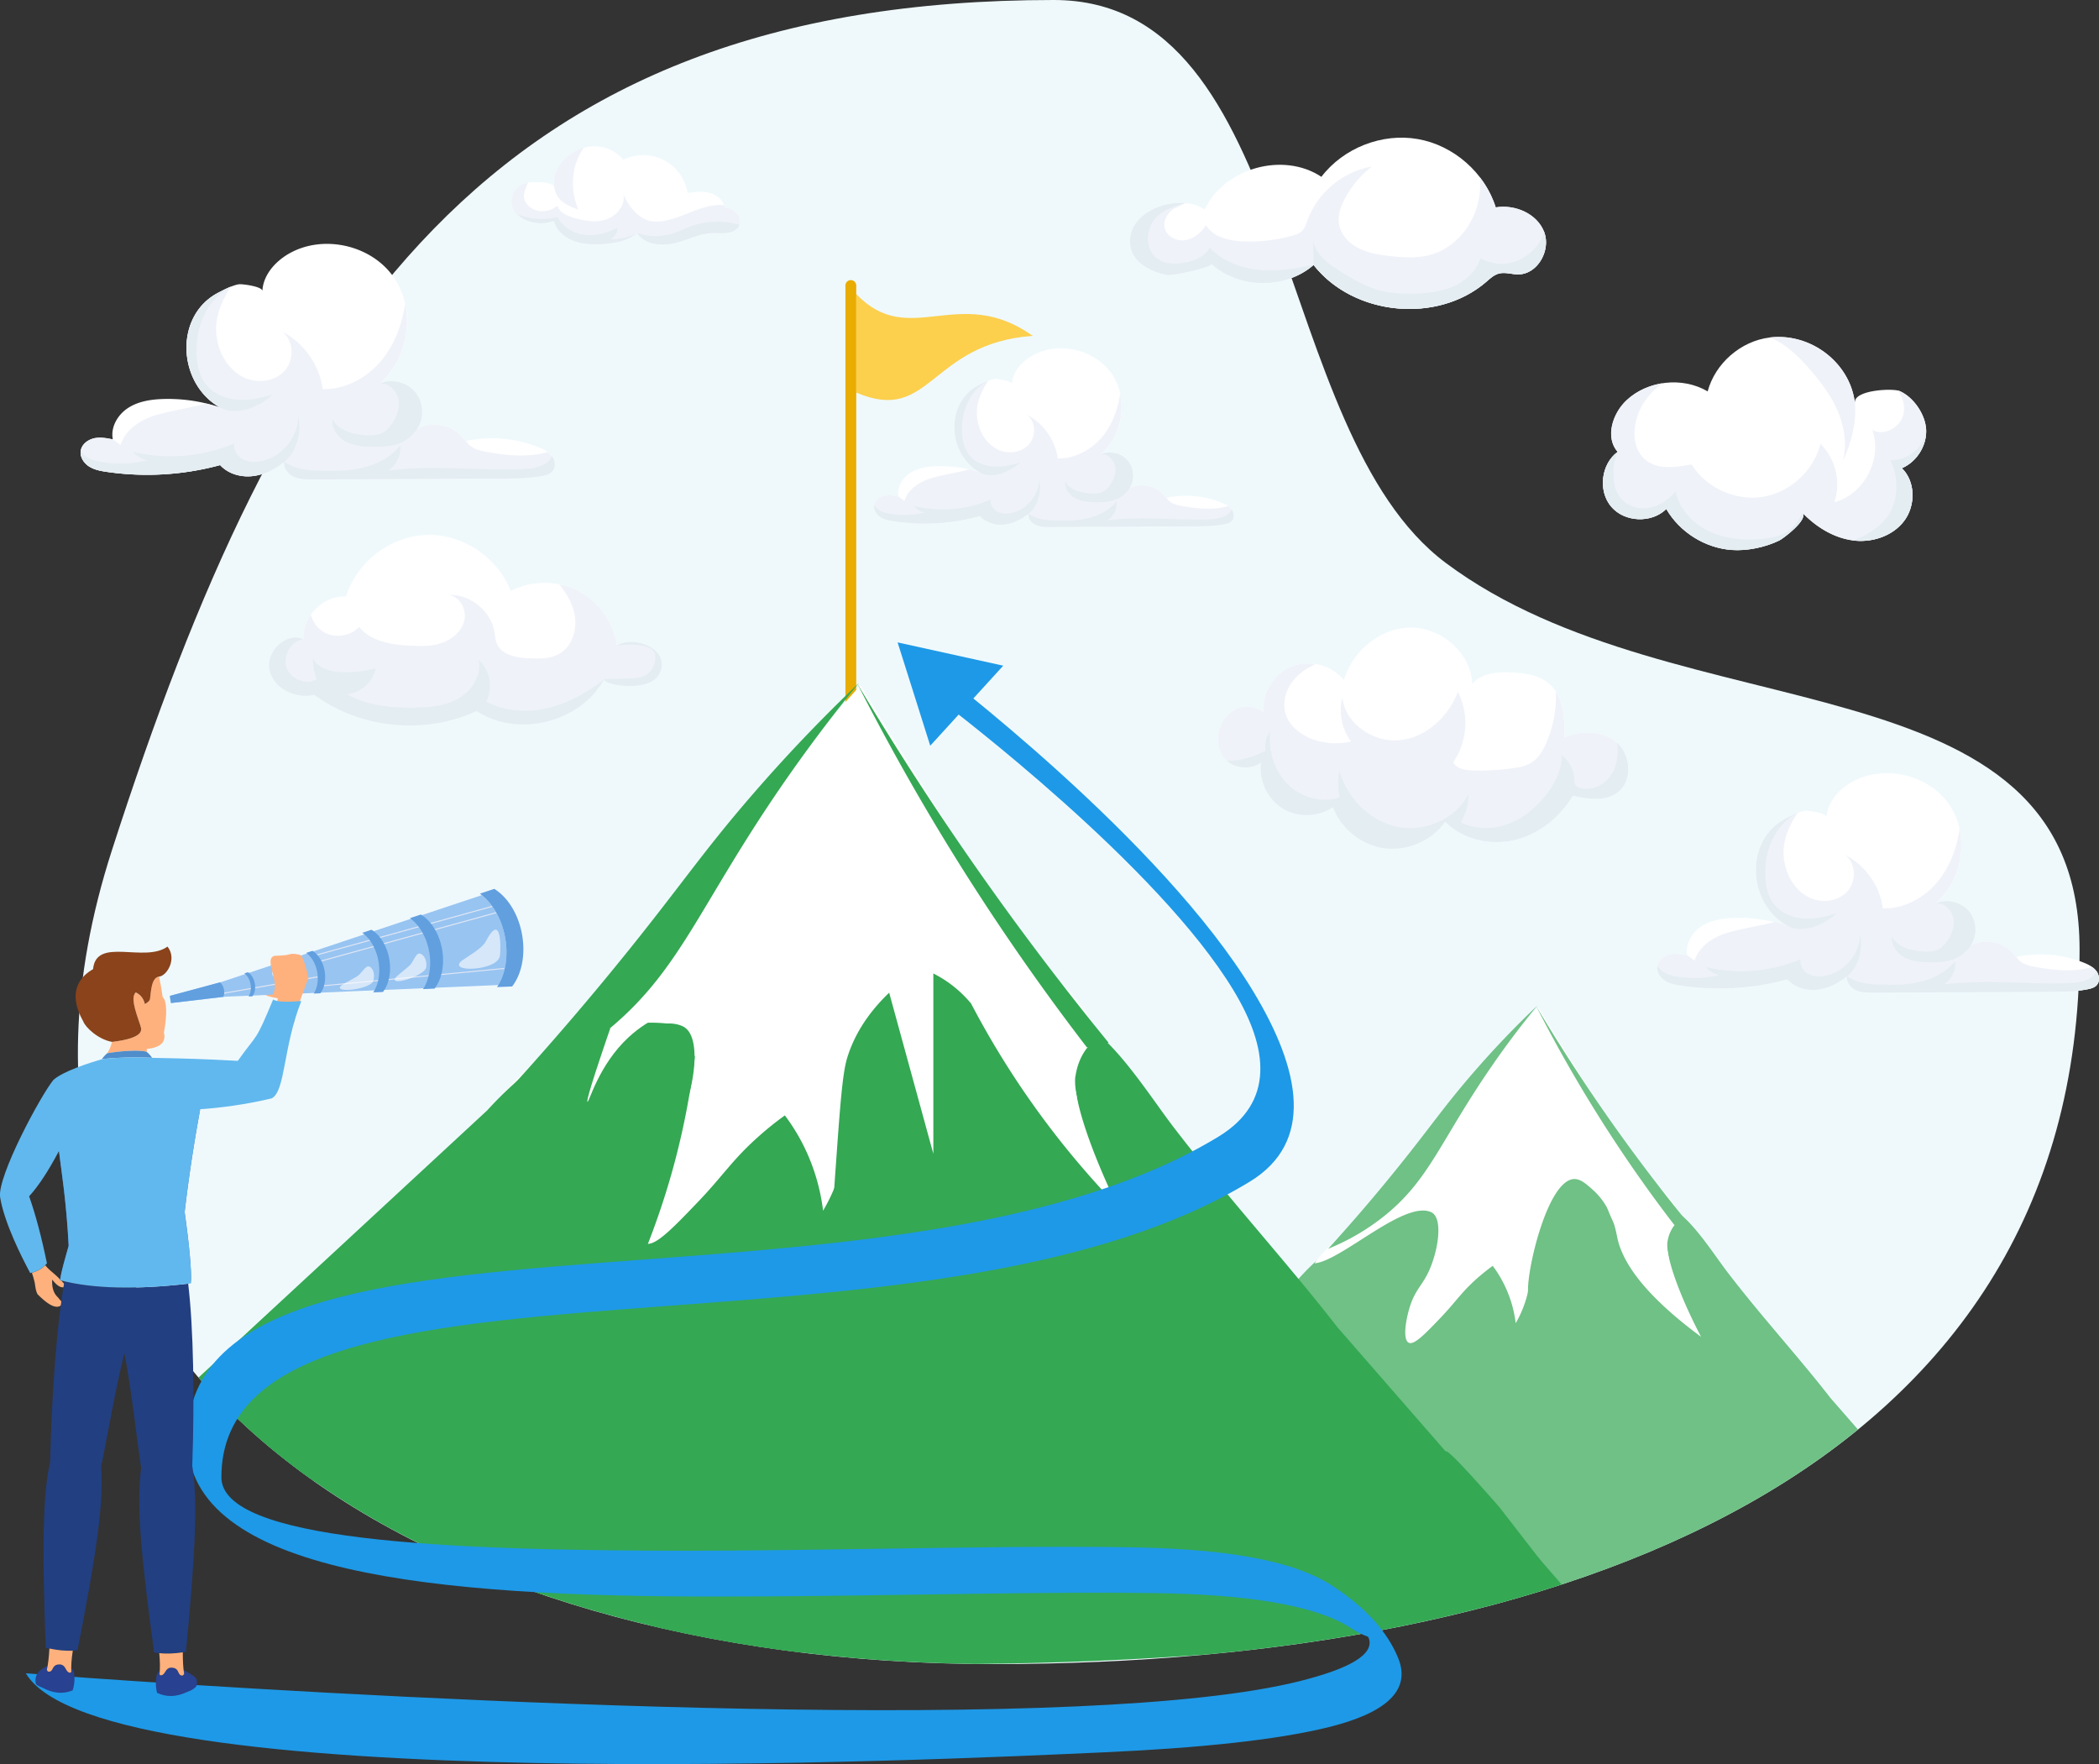
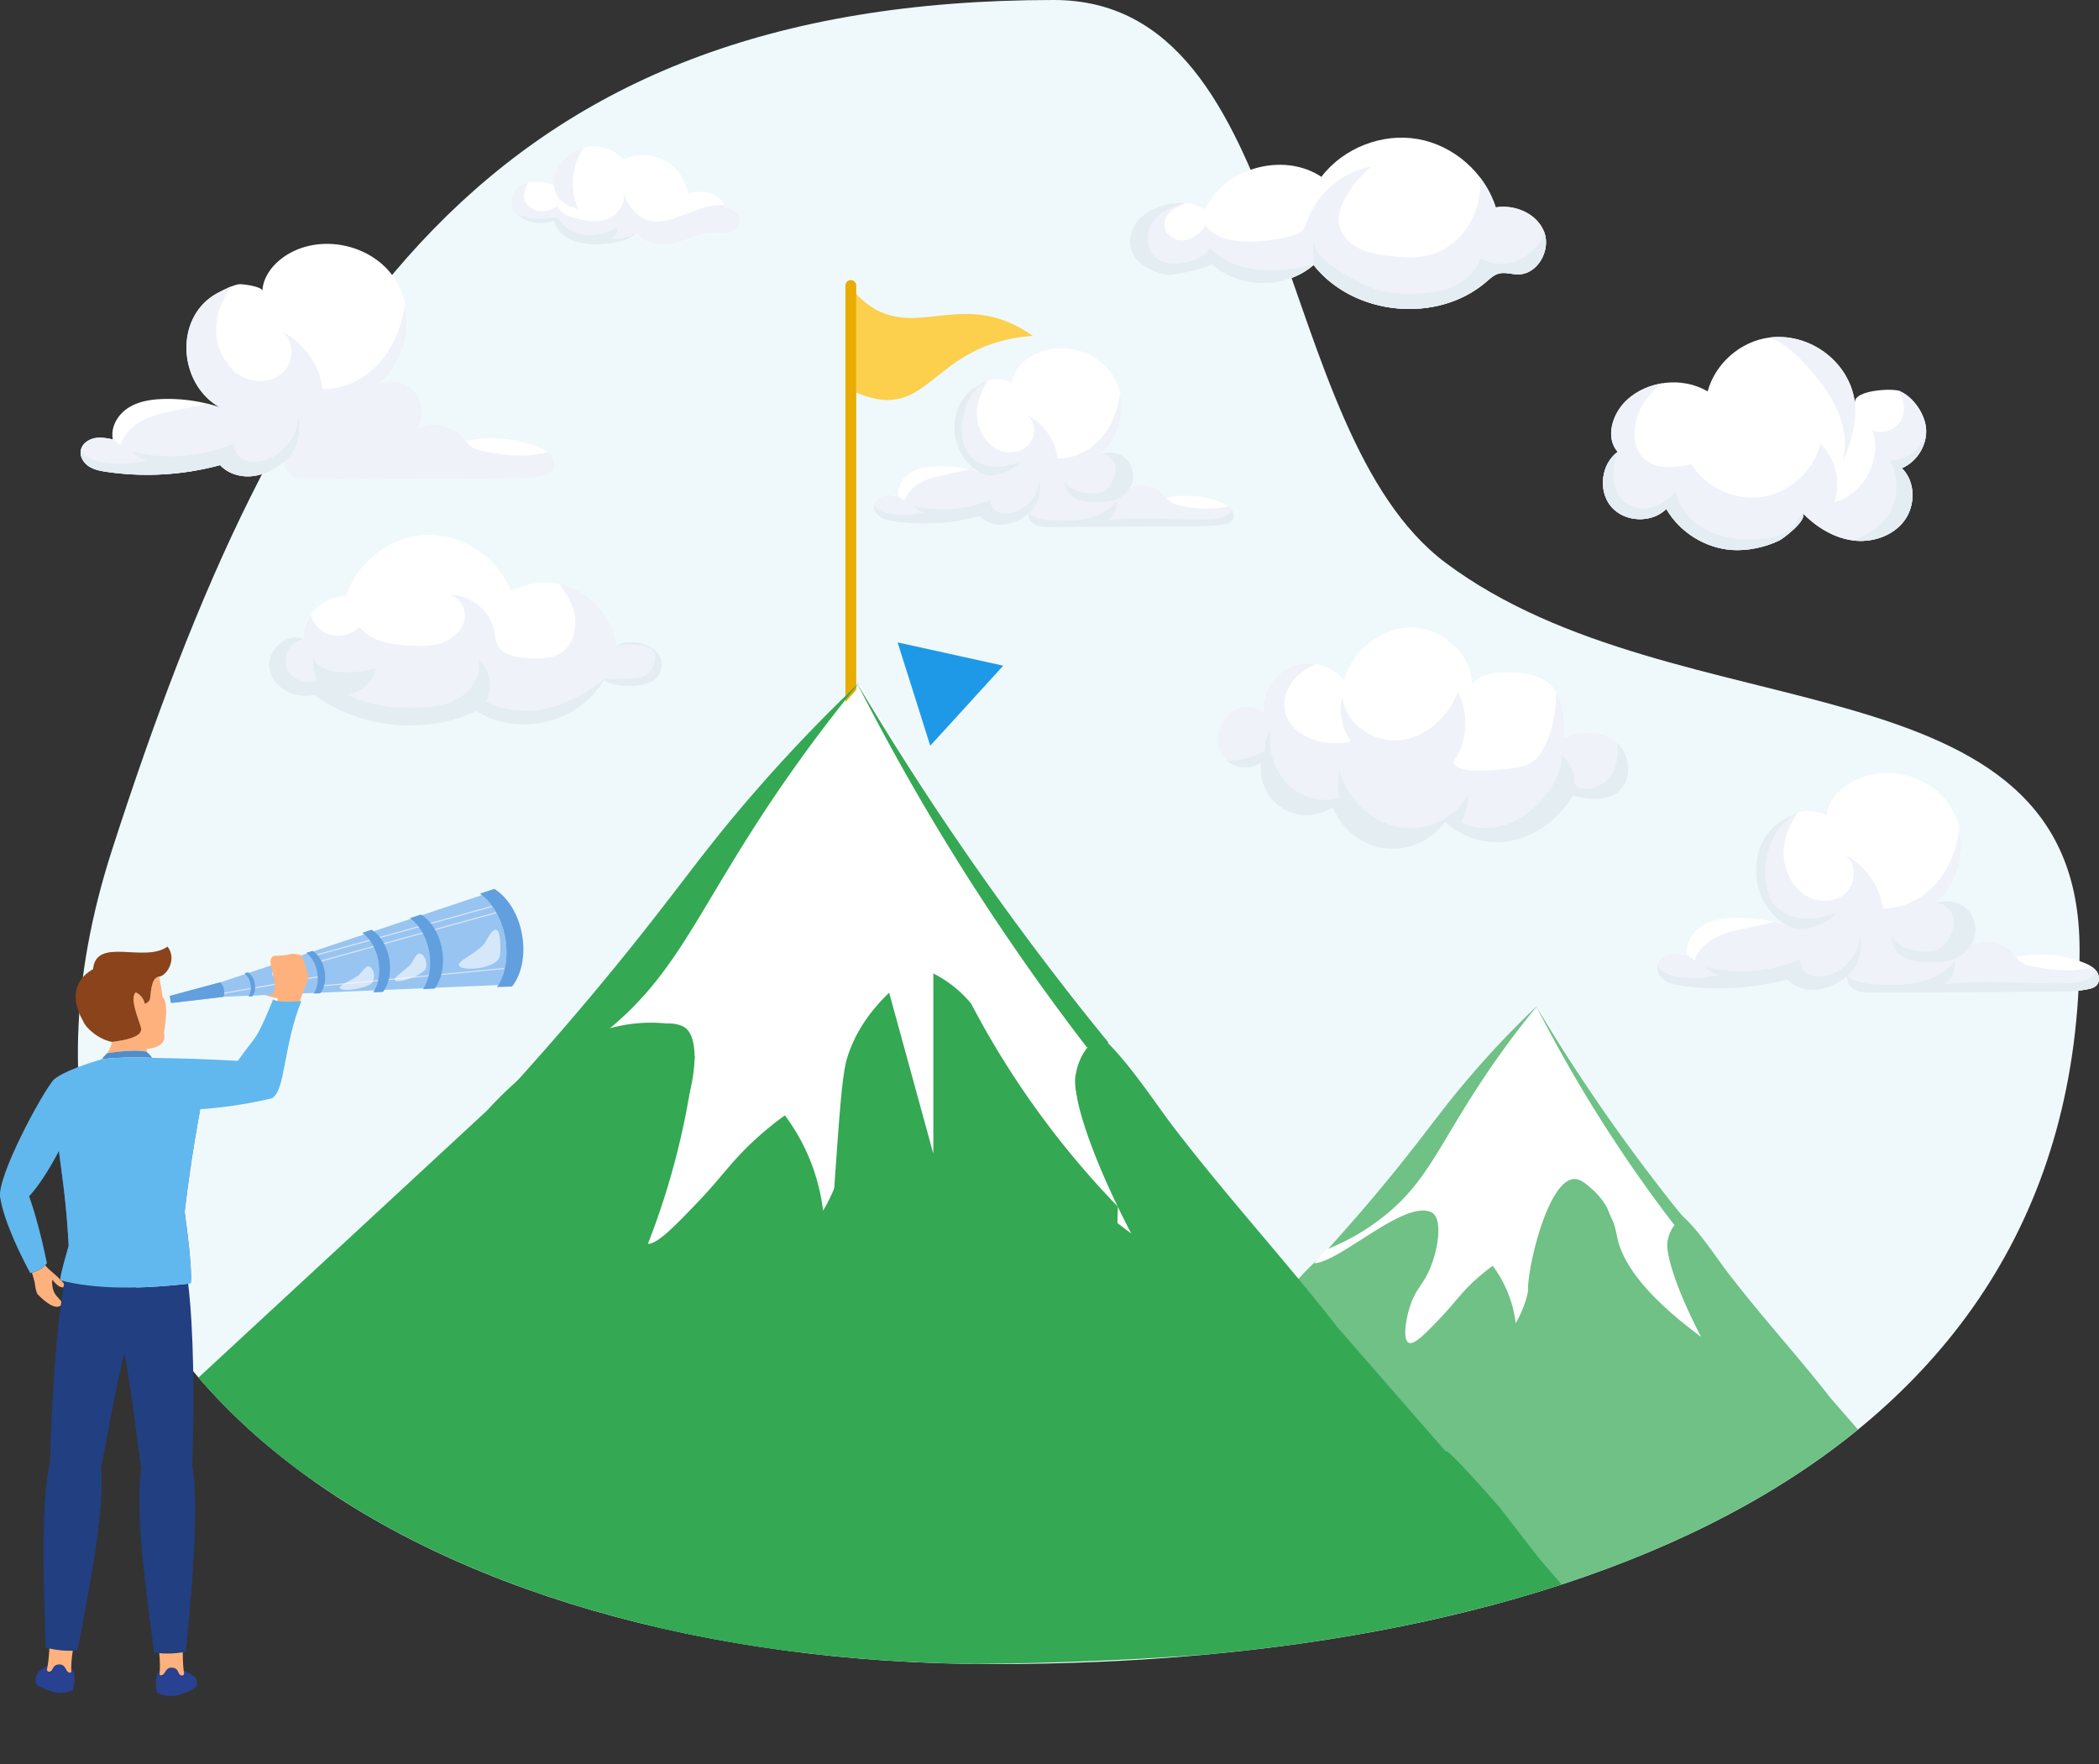
<svg xmlns="http://www.w3.org/2000/svg" width="257" height="216" fill="none">
  <rect width="100%" height="100%" fill="#333333" stroke="none" />
  <g clip-path="url(#a)">
    <path fill="#EFF9FC" fill-rule="evenodd" d="M129.029 0c29.853 0 26.447 52.827 47.997 68.929 28.528 21.31 77.596 10.757 77.596 47.341 0 64.213-63.652 87.48-133.014 87.48-69.362 0-128.55-35.616-107.899-99.663C34.36 40.047 59.661 0 129.03 0Z" clip-rule="evenodd" />
    <path fill="#FCCF4D" fill-rule="evenodd" d="M104.837 36.004c6.51 6.82 12.521-1.327 21.612 5.116-12.688.926-12.454 10.88-21.612 6.943V36.004Z" clip-rule="evenodd" />
    <path fill="#E9AC00" fill-rule="evenodd" d="M104.179 34.295a.665.665 0 0 0-.665.66v52.068c0 .364.301.66.665.66a.66.66 0 0 0 .659-.66V34.961a.66.66 0 0 0-.659-.66v-.006Z" clip-rule="evenodd" />
    <path fill="#6FC185" fill-rule="evenodd" d="M173.694 196.227c2.587.191 5.346.364 8.265.493 17.658-4.64 33.314-11.719 45.527-21.692l-3.357-3.851c-3.917-5.048-8.425-9.936-12.607-15.398-1.792-2.345-4.631-6.875-6.966-7.85-.086.704-.634 5.042-2.088 5.98-.234.155-.406.161-.468.155-1.084-.025-1.81-2.747-2.038-3.444-.616-1.956-2.519-4.579-8.167-7.461a18.276 18.276 0 0 0-4.348 3.073 18.085 18.085 0 0 0-2.501 2.981c-1.268 1.839-2.118 2.123-2.66 2.036-1.01-.166-1.189-1.654-2.501-2.98-1.293-1.303-2.975-1.741-4.219-1.907-.308.123-7.323 2.888-11.184 5.517-1.682 1.142-3.024 2.333-3.024 2.333a28.176 28.176 0 0 0-2.372 2.382 305.29 305.29 0 0 0-35.358 31.172c19.468 5.171 36.602 7.461 50.054 8.461h.012Z" clip-rule="evenodd" />
    <path fill="#34A853" fill-rule="evenodd" d="M119.243 203.731c9.879-.08 19.339-.487 28.343-1.148 15.478-1.425 30.253-4.221 43.618-8.59l-27.438-31.468c-6.252-8.054-13.451-15.867-20.128-24.587-2.857-3.74-7.397-10.979-11.123-12.541-.135 1.123-1.016 8.048-3.332 9.554-.375.247-.646.253-.751.253-1.725-.037-2.889-4.382-3.246-5.505-.991-3.123-4.028-7.313-13.044-11.917a29.105 29.105 0 0 0-6.942 4.906 28.594 28.594 0 0 0-3.997 4.758c-2.032 2.944-3.381 3.394-4.243 3.253-1.62-.26-1.903-2.636-3.997-4.759-2.064-2.086-4.755-2.783-6.738-3.042-4.213-1.055-14.418 6.974-17.855 8.806-.838.451-2.956.945-5.506 2.401a26.082 26.082 0 0 0-2.125 1.346 8701.486 8701.486 0 0 0-36.116 33.56c19.364 22.229 55.209 34.251 94.62 34.714v.006Z" clip-rule="evenodd" />
    <path fill="#fff" fill-rule="evenodd" d="M101.314 137.648c.739.049 1.441-.815 1.669-1.093.992-1.216.924-2.783.918-3.19-.08-4.154 3.56-14.608 8.795-15.929.363-.092 1.25-.302 2.248 0 2.722.827 3.634 4.69 4.33 6.832 2.722 8.337 10.273 14.929 11.874 14.015 1.139-.654 1.263-3.246-.425-8.183-1.798-5.258-2.507-4.585-.456-8.85a196.633 196.633 0 0 1-6.959-9.146c-1.614-2.253-4.33-6.153-13.969-21.723-1.7-2.747-3.085-5.005-3.991-6.474-1.392 1.555-2.784 3.11-4.175 4.66-.869 1.172-2.2 2.961-3.8 5.134-9.455 12.861-11.475 15.99-14.782 20.242-3.06 3.925-7.828 9.288-15.003 14.836 4.613-.45 15.311-10.843 19.856-8.695 3.579 1.691.573 7.183-.573 10.343-1.219 3.37-3.153 8.072-3.282 11.855a44.575 44.575 0 0 0 5.346-4.159c5.007-4.555 6.571-8.091 8.333-7.647 2.266.574 2.063 7.042 4.046 7.172Z" clip-rule="evenodd" />
    <path fill="#fff" fill-rule="evenodd" d="M131.684 131.754c.376-2.561 1.743-3.808 1.743-3.808a4.953 4.953 0 0 1 1.416-.889 29.46 29.46 0 0 0-1.915-3.116 27.744 27.744 0 0 0-3.997-4.505c.265.395.603 1.03.499 1.752-.204 1.457-2.088 2.574-3.616 2.66-2.543.155-3.67-2.061-8.185-5.863-1.65-1.394-3.942-2.468-6.122-2.542-2.346-.074-4.132 1.512-5.703 3.079-1.638 1.636-2.482 3.302-2.87 5.598-.388 2.308-.413 4.647-1.029 6.912-.289 1.061-1.724 1.487-2.494.66-.357-.376-.782-1.123-1.25-1.382-.542-.297-1.306-.037-1.86.123-1.41.42-2.704 1.154-4.164 1.401-.954.161-1.872-.395-1.89-1.444-.043-2.715.523-5.449.234-8.165-.148-1.407-.61-2.82-1.552-3.894-1.023-1.166-2.372-1-3.776-.846-2.279.247-4.558.408-6.806.877-.252.055-.504.105-.763.166-3.652 3.605-16.328 14.954-17.726 17.533 5.519-.536 18.31-12.966 23.743-10.398 2.513 1.185 1.374 8.158-.677 12.373-1.282 2.617-2.636 3.512-3.708 6.919-.807 2.554-1.478 6.621-.222 7.257 1.09.549 3.326-1.777 6.393-4.974 3.234-3.376 4.244-5.209 7.545-8.134a38.31 38.31 0 0 1 3.166-2.536 24.208 24.208 0 0 1 2.278 3.678 24.514 24.514 0 0 1 2.402 7.992c.395-.673.924-1.648 1.417-2.876.739-1.87 1.102-3.364 1.096-3.82-.098-4.82 3.985-21.927 9.146-22.612 1.417-.186 2.618.894 4.121 2.246 3.824 3.437 4.631 8.325 4.871 9.516.899 4.481 4.589 11.097 17.079 20.335-4.835-9.263-7.218-16.675-6.836-19.279l.012.006Z" clip-rule="evenodd" />
    <path fill="#34A853" fill-rule="evenodd" d="M77.252 197.338c2.704-3 6.368-7.591 9.072-10.591 2.13-7.603 3.301-13.626 5.432-21.223-4.632 6.844-7.354 10.047-8.173 9.621-1.065-.561 1.133-7.325 6.584-20.298a59.705 59.705 0 0 0-7.847 10.017c-3.566 5.72-4.41 9.257-7.095 14.589-1.958 3.894-4.255 9.559-9.614 15.509l.61.209c1.67-.012 3.166 0 5.592.519a34.23 34.23 0 0 1 5.445 1.648h-.006ZM85.098 129.224c-4.471 8.831-9.097 15.187-12.533 19.409-3.29 4.03-7.914 9.072-7.594 9.386.394.389 7.261-7.294 9.115-6.091 2.285 1.488-4.68 15.484-3.923 15.855.388.191 2.673-3.321 8.862-14.713a95.085 95.085 0 0 0 3.166-9.263 93.099 93.099 0 0 0 2.907-14.583ZM113.836 185.032a56.225 56.225 0 0 1 17.343-3.555c14.936-.636 26.299 4.956 31.522 7.992-3.88-3.974-7.766-7.955-11.647-11.923a52.708 52.708 0 0 0-19.24.253 52.692 52.692 0 0 0-17.978 7.233ZM68.328 136.802c-4.269 3.839-7.059 6.758-7.693 7.424-3.406 3.574-7.754 8.19-11.96 15.034a71.724 71.724 0 0 0-3.037 5.425c1.99.734 3.985 1.462 5.98 2.19-.874.087-3.93.488-6.263 3.043a9.361 9.361 0 0 0-2.027 3.586c3.843.672 7.68 1.351 11.518 2.03-4.367 1.08-8.734 2.154-13.1 3.234l-3.376 2.542c-5.327-3.764-10.051-7.985-14.06-12.645a98926.308 98926.308 0 0 0 35.34-32.708c3.787-4.154 11.437-11.177 20.952-10.72.616.031 1.25.092 1.897.191a161.072 161.072 0 0 0-14.178 11.38l.007-.006ZM108.896 121.355c1.787.204 4.256.771 6.393 2.536 2.076 1.722 2.877 3.796 3.48 5.203 1.959 4.567 4.305 7.739 8.986 14.083 1.786 2.419 4.65 5.857 8.986 9.51l.129-4.949a107.116 107.116 0 0 1-17.971-24.865 14.492 14.492 0 0 0-2.723-2.536 14.386 14.386 0 0 0-3.356-1.778 4.13 4.13 0 0 0-1.774.383c-1.466.691-2.02 2.061-2.15 2.407v.006Z" clip-rule="evenodd" />
    <path fill="#34A853" fill-rule="evenodd" d="M113.042 121.867a75.597 75.597 0 0 0-2.655 3.524c-2.654 3.709-3.979 5.573-4.558 7.227-1.447 4.147.173 6.054-1.804 10.177a14.124 14.124 0 0 1-1.897 2.949c.043-.648.105-1.604.191-2.758.548-7.708.831-11.602 1.423-13.503.665-2.148 2.118-5.246 5.697-8.467 1.201.283 2.402.574 3.609.857l-.006-.006Z" clip-rule="evenodd" />
-     <path fill="#fff" fill-rule="evenodd" d="M75.164 124.62c-2.833 8.195-3.375 10.22-3.233 10.275.215.08 1.349-4.48 5.032-7.893 2.71-2.512 5.918-3.592 8.45-4.092-3.419.574-6.837 1.142-10.255 1.71h.006Z" clip-rule="evenodd" />
    <path fill="#34A853" fill-rule="evenodd" d="M62.63 133.093a362.6 362.6 0 0 0 14.492-16.934c6.578-8.19 9.177-12.164 15.225-19.12a193.588 193.588 0 0 1 12.816-13.41 191.26 191.26 0 0 0-9.306 12.368C85.381 111.19 83.293 119.01 74.024 126.44a45.782 45.782 0 0 1-11.394 6.659v-.006Z" clip-rule="evenodd" />
    <path fill="#34A853" fill-rule="evenodd" d="M104.973 83.715a286.744 286.744 0 0 0 12.435 21.977 286.227 286.227 0 0 0 15.668 22.544c.887-.191 1.774-.376 2.654-.574a362.31 362.31 0 0 1-30.757-43.953v.006Z" clip-rule="evenodd" />
    <path fill="#fff" fill-rule="evenodd" d="M185.889 155.643c.443.031.868-.487 1.01-.66.597-.728.554-1.672.548-1.919-.049-2.5 2.143-8.788 5.291-9.578.215-.056.751-.185 1.354 0 1.639.5 2.187 2.82 2.606 4.11 1.638 5.017 6.183 8.973 7.138 8.43.684-.395.764-1.95-.259-4.925-1.084-3.16-1.503-2.758-.271-5.319a122.599 122.599 0 0 1-4.182-5.499c-.973-1.358-2.611-3.703-8.407-13.071-1.022-1.654-1.853-3.012-2.395-3.894-.838.931-1.676 1.869-2.513 2.807a769.24 769.24 0 0 0-2.285 3.092c-5.691 7.739-6.904 9.615-8.894 12.17-1.841 2.364-4.705 5.592-9.023 8.931 2.778-.272 9.208-6.524 11.943-5.228 2.149 1.019.344 4.326-.345 6.227-.733 2.025-1.897 4.857-1.977 7.128a26.323 26.323 0 0 0 3.215-2.499c3.018-2.74 3.954-4.869 5.013-4.598 1.361.346 1.244 4.234 2.433 4.314v-.019Z" clip-rule="evenodd" />
    <path fill="#fff" fill-rule="evenodd" d="M204.156 152.095c.228-1.543 1.053-2.29 1.053-2.29.321-.29.641-.45.85-.537a17.146 17.146 0 0 0-1.151-1.876 16.74 16.74 0 0 0-2.402-2.709c.16.241.363.623.301 1.055-.123.877-1.256 1.549-2.174 1.605-1.533.092-2.211-1.241-4.921-3.53-.991-.833-2.371-1.488-3.683-1.525-1.41-.049-2.482.908-3.43 1.852-.986.987-1.491 1.987-1.725 3.363-.234 1.389-.246 2.796-.616 4.16-.172.642-1.034.895-1.502.395-.21-.229-.469-.679-.752-.833-.326-.179-.788-.019-1.121.08-.844.247-1.626.691-2.5.839-.573.099-1.127-.24-1.14-.87-.024-1.635.314-3.277.142-4.912-.086-.84-.363-1.691-.93-2.339-.616-.704-1.423-.599-2.273-.506-1.367.148-2.74.246-4.089.524-.148.031-.302.062-.462.099-2.193 2.166-9.817 8.992-10.661 10.541 3.319-.321 11.018-7.801 14.282-6.252 1.509.716.826 4.906-.412 7.443-.77 1.573-1.589 2.11-2.23 4.165-.48 1.537-.887 3.981-.129 4.364.653.327 2.001-1.068 3.843-2.993 1.946-2.031 2.556-3.136 4.539-4.894a25.915 25.915 0 0 1 1.903-1.525c.456.605.936 1.339 1.367 2.21a14.691 14.691 0 0 1 1.448 4.807c.24-.407.554-.993.85-1.734.443-1.123.665-2.018.659-2.296-.056-2.9 2.396-13.188 5.5-13.602.85-.111 1.576.537 2.482 1.352 2.303 2.067 2.784 5.005 2.931 5.721.536 2.697 2.76 6.677 10.274 12.232-2.908-5.573-4.343-10.029-4.115-11.596l-.006.012Z" clip-rule="evenodd" />
    <path fill="#6FC185" fill-rule="evenodd" d="M162.62 152.897a212.356 212.356 0 0 0 8.721-10.189c3.96-4.925 5.519-7.313 9.159-11.497a115.307 115.307 0 0 1 7.71-8.066c-2.1 2.567-3.96 5.06-5.592 7.436-6.3 9.134-7.557 13.843-13.137 18.311a27.467 27.467 0 0 1-6.855 4.005h-.006Z" clip-rule="evenodd" />
    <path fill="#6FC185" fill-rule="evenodd" d="M188.094 123.2a171.106 171.106 0 0 0 7.483 13.219A170.934 170.934 0 0 0 205 149.984c.536-.117 1.066-.228 1.601-.345a215.728 215.728 0 0 1-5.937-7.61A216.625 216.625 0 0 1 188.1 123.2h-.006Z" clip-rule="evenodd" />
    <path fill="#34A853" fill-rule="evenodd" d="M62.568 164.487c2.686 1.055 5.365 2.111 8.05 3.172-2.199-.481-4.403-.963-6.602-1.45-.48-.574-.967-1.148-1.442-1.722h-.006ZM183.684 184.649c-4.212-4.807-6.429-7.122-6.645-6.943-.228.185 1.7 3.067 5.789 8.659-4.305.574-8.61 1.142-12.915 1.715 3.985.21 8.795.871 14.049 2.475a55.742 55.742 0 0 1 5.98 2.191l-6.264-8.091.006-.006Z" clip-rule="evenodd" />
    <path fill="#fff" fill-rule="evenodd" d="m106.87 114.252 7.409 27.018v-24.926l-7.409-2.092Z" clip-rule="evenodd" />
    <path fill="#34A853" fill-rule="evenodd" d="m98.223 202.349.043-2.006c-1.51.333-3.018.66-4.52.988-2.544-4.759-2.298-7.098-1.485-8.35.45-.698 1.275-1.364 1.127-1.562-.179-.247-1.706.593-3.461 1.562a70.22 70.22 0 0 0-3.037 1.771 13.826 13.826 0 0 1-.917-4.814 13.76 13.76 0 0 1 .357-3.184l-4.237 4.745c-5.642 1.05-10.545 2.512-16.137 3.586l.166.056c2.852-.161 8.303-.223 13.488 3.894 6 1.432 12.226 2.536 18.625 3.32l-.012-.006Z" clip-rule="evenodd" />
    <path fill="#fff" fill-rule="evenodd" d="M75.527 79.031c-.406-2.826-2.248-5.406-4.779-6.702-2.537-1.302-5.697-1.283-8.222.031-1.57-4.123-5.913-7.017-10.316-6.869-4.404.148-8.543 3.32-9.842 7.542-2.778-.16-5.383 2.462-5.217 5.24-2.106-.951-4.65 1.517-4.151 3.782.499 2.265 3.209 3.561 5.457 3.006 5.629 4.16 13.556 4.95 19.887 1.987 5.038 3.339 12.755 1.4 15.631-3.919-.381.704 5.636 1.84 6.8-.728 1.318-2.907-3.043-4.66-5.254-3.37h.006Z" clip-rule="evenodd" />
    <path fill="#EFF2F9" fill-rule="evenodd" d="M33.006 82.055c.499 2.265 3.209 3.561 5.457 3.006 5.63 4.16 13.556 4.95 19.887 1.987 5.038 3.339 12.755 1.4 15.631-3.919-.381.704 5.636 1.84 6.8-.728 1.318-2.907-3.043-4.66-5.254-3.37-.406-2.826-2.248-5.406-4.779-6.702a8.603 8.603 0 0 0-2.26-.777c.844 1.067 1.546 2.24 1.835 3.56.394 1.815-.185 3.95-1.774 4.9-1.108.66-2.482.655-3.775.593-1.521-.074-3.332-.383-3.93-1.784-.203-.475-.227-1.005-.32-1.511-.462-2.568-3-4.586-5.604-4.463 1.342.161 2.217 1.716 1.946 3.05-.271 1.326-1.43 2.338-2.698 2.795-1.275.457-2.66.444-4.015.364-2.26-.123-4.761-.525-6.172-2.302-1.102 1.185-3.08 1.444-4.446.574-.672-.426-1.14-1.092-1.405-1.833a1.08 1.08 0 0 1-.049-.253c-.634.882-.998 1.95-.93 3.042-2.106-.95-4.65 1.519-4.151 3.784l.006-.013Z" clip-rule="evenodd" />
    <path fill="#E4EDF2" fill-rule="evenodd" d="M73.981 83.13c-.382.703 5.636 1.838 6.8-.73 1.318-2.906-3.043-4.659-5.254-3.369 1.029-.13 2.162-.154 3.178.037.567.105 1.195.321 1.429.846.092.216.11.457.099.691-.044.79-.42 1.58-1.078 2.006-.585.376-1.312.432-2.002.463-.936.037-2.236.08-3.172.055Z" clip-rule="evenodd" />
    <path fill="#E4EDF2" fill-rule="evenodd" d="M73.981 83.13c-2.876 5.325-10.593 7.257-15.631 3.918-6.338 2.962-14.264 2.172-19.887-1.987-2.248.555-4.958-.747-5.457-3.006-.499-2.265 2.038-4.74 4.151-3.783-1.521.142-2.537 1.963-2.082 3.425.45 1.463 2.384 2.228 3.714 1.481a6.847 6.847 0 0 1-.474-2.604c.591 1.29 2.211 1.691 3.628 1.734a14.29 14.29 0 0 0 4.052-.475C45.67 83.5 44.154 84.857 42.466 85c2.451 1.383 5.364 1.673 8.173 1.648 1.89-.019 3.855-.185 5.5-1.13 1.644-.944 2.864-2.85 2.476-4.708 1.38 1.24 1.773 3.45.899 5.085 2.267 1.216 4.995 1.413 7.495.82 2.5-.592 5.008-1.93 6.978-3.585h-.006Z" clip-rule="evenodd" />
    <path fill="#fff" fill-rule="evenodd" d="M120.007 57.857c-3.991-2.203-4.342-8.566-.142-10.701.517-.265 1.287-.667 1.86-.753.29-.043 2.199.204 2.174.636.068-1.463 1.152-2.703 2.408-3.444 3.154-1.858 7.662-.883 9.768 2.117 2.107 3 1.497 7.578-1.318 9.93 1.121-.5 2.556-.173 3.339.771.788.944.856 2.42.16 3.431 1.478-.858 3.59-.333 4.502 1.117a11.723 11.723 0 0 1 6.762.562c.475.191.961.426 1.269.84.308.413.376 1.042.031 1.419-.222.24-.561.333-.881.4-1.232.248-2.494.254-3.751.26-5.869.03-11.739.056-17.608.087-.591 0-1.201 0-1.743-.241-.542-.247-.985-.802-.905-1.389-.856.68-1.873 1.21-2.957 1.327-1.09.117-2.254-.216-2.993-1.024a25.955 25.955 0 0 1-10.538.63c-.579-.087-1.17-.198-1.657-.52-.486-.32-.85-.906-.739-1.48.111-.58.659-.988 1.232-1.111.573-.124 1.164-.019 1.737.098-.228-1.117.45-2.277 1.404-2.9.955-.623 2.131-.802 3.271-.84a15.122 15.122 0 0 1 5.321.797l-.006-.019Z" clip-rule="evenodd" />
    <path fill="#EFF2F9" fill-rule="evenodd" d="M108.274 60.708c-.572.124-1.121.537-1.232 1.111-.11.574.253 1.16.74 1.481.486.321 1.077.432 1.656.519 3.505.518 7.12.302 10.538-.63.739.809 1.91 1.142 2.994 1.025 1.09-.117 2.1-.642 2.956-1.327-.08.586.363 1.142.905 1.388.536.247 1.152.247 1.743.241 5.87-.03 11.739-.055 17.609-.086 1.256 0 2.519-.013 3.75-.26.321-.061.659-.154.881-.4.345-.377.277-1.007-.031-1.42a1.742 1.742 0 0 0-.406-.389c-1.786.519-3.757.333-5.611 0-.634-.11-1.312-.265-1.749-.74a1.239 1.239 0 0 1-.185-.284c-.031 0-.055.012-.086.018-.912-1.45-3.024-1.975-4.502-1.117.696-1.012.622-2.487-.16-3.431-.789-.944-2.224-1.278-3.339-.772 2.101-1.752 2.975-4.752 2.402-7.411-.271 1.826-.905 3.616-2.038 5.06-1.337 1.716-3.437 2.9-5.605 2.839-.295-2.24-1.737-4.295-3.745-5.32 1.084.833 1.115 2.642.185 3.648-.93 1.005-2.556 1.178-3.787.58-1.232-.599-2.07-1.846-2.39-3.179-.481-1.98.197-3.647 1.232-5.245-.407.16-.819.376-1.14.543-4.2 2.135-3.849 8.498.142 10.701a13.544 13.544 0 0 0-1.3-.377c-1.447.383-3.048.624-4.477 1.013-1.509.413-3.03 1.345-3.486 2.845a7.679 7.679 0 0 0-.733-.531c-.573-.117-1.17-.222-1.737-.093h.006Z" clip-rule="evenodd" />
    <path fill="#E4EDF2" fill-rule="evenodd" d="M120.007 57.857c-3.991-2.203-4.342-8.566-.142-10.701.32-.16.733-.377 1.139-.543-2.1 1.024-3.19 3.456-3.227 5.795-.018 1.21.191 2.5.979 3.419.715.827 1.817 1.24 2.907 1.308 1.091.068 2.175-.185 3.215-.5-1.231 1.167-3.387 2.043-4.871 1.222ZM138.256 59.844c.696-1.012.622-2.487-.16-3.431-.788-.944-2.223-1.277-3.338-.771.825-.155 1.614.63 1.78 1.45.166.827-.179 1.678-.672 2.357-.203.284-.443.55-.751.722-.462.26-1.022.272-1.552.247-1.213-.061-2.587-.4-3.147-1.48-.105.832.462 1.64 1.201 2.048.733.407 1.601.488 2.439.506.794.019 1.595-.018 2.352-.253.758-.228 1.399-.747 1.848-1.4v.005ZM150.789 62.362c.308.414.375 1.043.031 1.42-.222.24-.561.333-.881.4-1.232.248-2.495.254-3.751.26-5.869.03-11.739.056-17.608.087-.592 0-1.201 0-1.743-.241-.542-.247-.986-.802-.906-1.389.93.654 2.039.784 3.178.827 1.374.05 2.772.05 4.108-.271 1.343-.321 2.63-.994 3.48-2.08a2.491 2.491 0 0 1-1.109 2.333c3.973-.488 7.995-.031 11.998-.105 1.164-.025 2.772-.148 3.203-1.228v-.013ZM125.932 62.893c-.856.679-1.873 1.21-2.957 1.327-1.09.117-2.254-.216-2.993-1.024a25.955 25.955 0 0 1-10.538.629c-.579-.087-1.17-.198-1.657-.519-.486-.32-.85-.907-.739-1.48.468.907 1.694 1.104 2.71 1.184 1.17.1 2.353.013 3.499-.253a2.595 2.595 0 0 1-1.399-.802 15.04 15.04 0 0 0 9.461-.79c-.13.574.234 1.179.745 1.463.511.284 1.139.302 1.712.191 1.909-.37 3.437-2.185 3.474-4.129.308 1.42-.167 3.29-1.306 4.19l-.012.013Z" clip-rule="evenodd" />
    <path fill="#fff" fill-rule="evenodd" d="M147.506 25.648c2.39-5.079 9.608-7.103 14.283-3.999 2.698-3.536 7.434-5.393 11.813-4.622 4.379.765 8.204 4.122 9.54 8.368 2.359-.395 5.057.76 5.925 3 .868 2.24-.807 5.22-3.203 5.202-.788-.006-1.583-.302-2.34-.099-.61.161-1.09.618-1.564 1.031-6.005 5.153-16.242 4.141-21.119-2.086-3.456 3.012-9.177 2.938-12.546-.166.456.42-4.712 1.493-5.297 1.4-1.885-.296-4.256-1.438-4.57-3.542-.659-4.406 6.03-6.585 9.091-4.48l-.013-.007Z" clip-rule="evenodd" />
    <path fill="#EFF2F9" fill-rule="evenodd" d="M138.416 30.129c.314 2.104 2.686 3.246 4.57 3.542.585.093 5.753-.987 5.297-1.4 3.369 3.104 9.097 3.184 12.546.166 4.884 6.227 15.12 7.24 21.119 2.086.48-.414.954-.87 1.564-1.03.757-.204 1.558.092 2.34.098 2.396.025 4.065-2.962 3.203-5.203-.868-2.234-3.56-3.394-5.925-2.999a11.976 11.976 0 0 0-1.928-3.672c.222 2.506-.572 5.11-2.229 7.005-.881 1.012-1.99 1.826-3.252 2.29-1.811.66-3.812.549-5.728.314-1.287-.16-2.593-.376-3.738-.987-1.146-.605-2.119-1.673-2.31-2.95-.166-1.093.24-2.185.77-3.154a12.535 12.535 0 0 1 3.239-3.838c-3.529.598-6.645 3.203-7.864 6.572-.173.475-.327.987-.69 1.333-.302.284-.715.42-1.115.537a19.234 19.234 0 0 1-6.073.716c-1.718-.074-3.634-.506-4.551-1.969-.61.889-1.491 1.66-2.556 1.82-1.06.168-2.279-.462-2.501-1.511-.178-.833.284-1.691.943-2.228.234-.191 1.09-.494 1.564-.796-3.227-.272-7.224 1.814-6.707 5.264l.012-.006Z" clip-rule="evenodd" />
    <path fill="#E4EDF2" fill-rule="evenodd" d="M160.828 32.437c4.884 6.227 15.12 7.24 21.119 2.086.481-.414.955-.87 1.565-1.03.757-.204 1.558.092 2.34.098 2.396.025 4.065-2.962 3.203-5.203-.37 1.55-1.762 2.883-3.221 3.512a5.169 5.169 0 0 1-4.583-.284c-.486 1.617-1.866 2.851-3.418 3.506-1.552.654-3.27.808-4.952.833-1.17.018-2.34-.025-3.486-.278-1.958-.432-3.726-1.469-5.42-2.536-1.385-.87-2.863-1.95-3.165-3.561-.049.845.061 2.005.012 2.85l.006.007Z" clip-rule="evenodd" />
    <path fill="#E4EDF2" fill-rule="evenodd" d="M160.828 32.437c-3.455 3.012-9.177 2.938-12.546-.167.456.42-4.711 1.494-5.296 1.401-1.885-.296-4.256-1.438-4.57-3.542-.518-3.45 3.479-5.536 6.707-5.264-1.595.395-3.228 1.006-4.065 2.413-.838 1.413-.678 3.487.671 4.43.887.618 2.051.643 3.123.482 1.287-.191 2.654-.716 3.252-1.876 1.533 1.648 3.775 2.506 6.011 2.74 2.235.228 4.514-.173 6.719-.617h-.006Z" clip-rule="evenodd" />
    <path fill="#fff" fill-rule="evenodd" d="M151.448 86.764a3.302 3.302 0 0 1 3.246.407c-.179-2.345 1.311-4.72 3.492-5.579 2.18-.864 4.884-.148 6.356 1.685 1.059-3.598 4.526-6.455 8.271-6.436 3.745.018 7.317 3.184 7.452 6.936 1.023-1.345 2.951-1.512 4.632-1.45 1.675.062 3.467.278 4.748 1.364 1.817 1.543 1.99 4.252 1.891 6.64 2.07-.969 4.736-.9 6.443.617 1.706 1.519 1.921 4.604.129 6.024-1.503 1.185-3.665.888-5.519.425-1.576 2.636-4.138 4.728-7.119 5.438-2.981.715-6.344-.062-8.518-2.228-1.638 2.314-4.601 3.616-7.409 3.246-2.809-.364-5.34-2.382-6.332-5.036-1.792 1.24-4.323 1.296-6.177.148-1.854-1.148-2.926-3.45-2.611-5.61-1.226.877-3.055.784-4.182-.21-1.977-1.734-1.121-5.381 1.213-6.38h-.006Z" clip-rule="evenodd" />
    <path fill="#EFF2F9" fill-rule="evenodd" d="M158.18 81.592c-2.18.864-3.671 3.24-3.492 5.58a3.3 3.3 0 0 0-3.246-.408c-2.334 1-3.19 4.647-1.213 6.381 1.133.994 2.956 1.087 4.182.21-.308 2.16.764 4.462 2.611 5.61 1.854 1.148 4.379 1.092 6.178-.148.991 2.654 3.523 4.672 6.331 5.036 2.808.364 5.771-.932 7.409-3.246 2.174 2.166 5.537 2.943 8.518 2.227 2.981-.715 5.543-2.801 7.12-5.437 1.86.463 4.015.76 5.518-.425 1.792-1.42 1.577-4.5-.129-6.024-1.706-1.518-4.373-1.586-6.442-.617.08-1.931-.019-4.085-1.029-5.653a14.267 14.267 0 0 1-1.189 6.32c-.394.894-.911 1.783-1.73 2.326-.69.457-1.528.618-2.347.735a28.84 28.84 0 0 1-4.841.277c-.93-.024-2.001-.185-2.47-.987 1.743-2.48 1.984-5.943.586-8.64-1.158 3.036-3.887 5.585-7.114 5.918-3.227.334-6.682-2.011-7.04-5.24a6.454 6.454 0 0 0 1.06 5.395 8.137 8.137 0 0 1-4.847-.327c-1.423-.562-2.741-1.63-3.172-3.105-.438-1.518.172-3.209 1.244-4.369.708-.765 1.552-1.222 2.42-1.666-.967-.16-1.977-.08-2.888.284l.012-.007Z" clip-rule="evenodd" />
    <path fill="#E4EDF2" fill-rule="evenodd" d="M197.973 90.954c1.706 1.519 1.922 4.604.13 6.024-1.503 1.185-3.665.889-5.519.426-1.576 2.635-4.139 4.727-7.12 5.437-2.98.716-6.343-.062-8.517-2.228-1.639 2.314-4.601 3.616-7.41 3.246-2.808-.364-5.339-2.382-6.331-5.036-1.792 1.241-4.323 1.296-6.177.148-1.854-1.148-2.926-3.45-2.612-5.61-1.225.877-3.055.784-4.182-.21 1.571.044 3.314-.493 4.706-1.228a3.464 3.464 0 0 1 .573-2.394c-.247 2.32.461 4.777 2.094 6.437 1.632 1.66 4.206 2.413 6.411 1.672a8.856 8.856 0 0 1-.031-3.246c.943 3.308 3.683 6.116 7.04 6.832 3.357.716 7.157-.889 8.739-3.938a6.333 6.333 0 0 1-.911 3.401c1.774.895 3.929.889 5.795.197 1.867-.691 3.449-2.018 4.675-3.591 1.084-1.395 1.922-3.08 1.885-4.851a4.256 4.256 0 0 1 1.558 3.042c.012.247.012.525.172.716.099.117.241.18.382.235 1.374.487 2.981-.21 3.825-1.395.844-1.185 1.053-2.635.831-4.073l-.006-.013Z" clip-rule="evenodd" />
    <path fill="#fff" fill-rule="evenodd" d="M71.468 18.1c1.682-.468 3.535-.06 4.847 1.457a5.573 5.573 0 0 1 4.965.044 5.621 5.621 0 0 1 2.919 4.03c.899-.118 1.823-.241 2.704 0 .874.234 1.7.907 1.823 1.808 1.09.037 2.23 1.092 1.823 2.11-.228.574-.863.889-1.472.975-.61.087-1.232 0-1.848.019-1.324.05-2.568.617-3.825 1.024-1.047.34-2.198.494-3.289.297-.843-.155-1.675-.593-2.106-1.334-1.189 1.019-2.833 1.296-4.397 1.37-1.164.056-2.36.013-3.443-.413-1.084-.426-2.051-1.284-2.353-2.413-1.54.543-3.32.265-4.533-.833-.905-.82-.868-2.345-.037-3.215.66-.685 1.718-.741 2.667-.716.659.012 1.361.055 1.903.438-.148-.981.246-1.987.862-2.765a5.427 5.427 0 0 1 2.784-1.864l.006-.018Z" clip-rule="evenodd" />
    <path fill="#EFF2F9" fill-rule="evenodd" d="M71.468 18.1a5.439 5.439 0 0 0-2.784 1.865c-.615.777-1.01 1.783-.862 2.764.111.753.376 1.414.96 1.901.58.488 1.3.778 2.027 1.012-1.053-2.431-.862-5.369.66-7.541Z" clip-rule="evenodd" />
    <path fill="#EFF2F9" fill-rule="evenodd" d="M63.283 26.229c1.213 1.104 3 1.376 4.533.833.302 1.13 1.269 1.987 2.353 2.413 1.084.42 2.279.469 3.443.413 1.564-.074 3.208-.352 4.397-1.37.437.74 1.263 1.179 2.106 1.333 1.09.198 2.242.043 3.29-.296 1.262-.407 2.5-.975 3.824-1.024.616-.025 1.238.067 1.848-.019.61-.086 1.244-.401 1.472-.975.406-1.012-.74-2.074-1.823-2.11a1.272 1.272 0 0 0-.074-.303 5.333 5.333 0 0 0-1.294.03c-2.192.31-4.145 1.655-6.343 1.932-.592.074-1.207.068-1.774-.13-.493-.172-.93-.48-1.312-.832a6.184 6.184 0 0 1-1.62-2.463c.339 1.333-.714 2.716-2.008 3.178-1.293.463-2.728.21-4.046-.172-.831-.247-1.755-.648-2.002-1.475-.967.808-2.537.925-3.473.074-1.066-.963-.524-1.907-.13-2.9-.535.086-1.034.27-1.404.66-.831.87-.868 2.394.037 3.215v-.012Z" clip-rule="evenodd" />
-     <path fill="#E4EDF2" fill-rule="evenodd" d="M78.01 28.512c-1.19 1.018-2.834 1.296-4.398 1.37-1.164.056-2.36.012-3.443-.413-1.084-.426-2.051-1.284-2.353-2.413-1.54.543-3.32.265-4.533-.834 1.583.618 3.314.766 4.958.34.628 1.246 1.977 2.03 3.357 2.197 1.38.166 2.79-.235 4.015-.889a1.703 1.703 0 0 1-.899 1.426c1.164.012 2.267-.222 3.29-.778l.005-.006ZM90.548 27.537c-.228.574-.862.889-1.472.975-.61.086-1.231 0-1.847.018-1.325.05-2.569.618-3.825 1.025-1.047.34-2.199.494-3.289.296-.844-.154-1.675-.592-2.106-1.333 1.324.512 2.931.494 4.286.087.776-.229 1.497-.605 2.255-.883 1.872-.679 4.09-.753 5.998-.179v-.006Z" clip-rule="evenodd" />
+     <path fill="#E4EDF2" fill-rule="evenodd" d="M78.01 28.512c-1.19 1.018-2.834 1.296-4.398 1.37-1.164.056-2.36.012-3.443-.413-1.084-.426-2.051-1.284-2.353-2.413-1.54.543-3.32.265-4.533-.834 1.583.618 3.314.766 4.958.34.628 1.246 1.977 2.03 3.357 2.197 1.38.166 2.79-.235 4.015-.889a1.703 1.703 0 0 1-.899 1.426c1.164.012 2.267-.222 3.29-.778l.005-.006ZM90.548 27.537v-.006Z" clip-rule="evenodd" />
    <path fill="#fff" fill-rule="evenodd" d="M216.684 41.324c-3.535.426-6.676 3.16-7.6 6.597-3.086-1.82-7.348-1.345-9.959 1.111-1.712 1.617-2.618 4.53-1.066 6.295-2.032 1.493-2.414 4.789-.776 6.708 1.639 1.92 4.946 2.055 6.738.272 1.645 2.845 4.749 4.789 8.025 5.023 1.885.136 4.102-.333 5.802-1.16.499-.24 3.603-2.586 2.827-3.388 1.651 1.697 3.757 3.036 6.097 3.37 2.341.333 4.909-.47 6.344-2.346 1.441-1.876 1.441-4.844-.259-6.486 1.78-.759 3.012-2.66 2.981-4.598-.031-1.882-1.509-4.097-3.264-4.85-.825-.352-5.648-.142-5.463 1.456-.259-2.215-1.392-4.196-3.018-5.64-1.965-1.74-4.656-2.704-7.403-2.37l-.006.006Z" clip-rule="evenodd" />
    <path fill="#EFF2F9" fill-rule="evenodd" d="M227.11 49.334c-.258-2.215-1.392-4.196-3.017-5.64-1.965-1.74-4.657-2.703-7.404-2.37 1.873.716 3.394 2.197 4.724 3.697 1.398 1.58 2.71 3.283 3.554 5.214.844 1.932 1.207 4.142.678 6.19.985-2.06 1.73-4.826 1.465-7.097v.006Z" clip-rule="evenodd" />
    <path fill="#EFF2F9" fill-rule="evenodd" d="M198.065 55.333c-2.032 1.494-2.414 4.79-.776 6.708 1.638 1.92 4.946 2.056 6.738.272 1.644 2.845 4.749 4.789 8.025 5.023 1.885.136 4.102-.333 5.802-1.16.499-.24 3.603-2.586 2.827-3.388 1.65 1.697 3.757 3.037 6.097 3.37 2.341.333 4.909-.47 6.344-2.345 1.441-1.877 1.441-4.845-.259-6.487 1.78-.759 3.012-2.66 2.981-4.597-.031-1.883-1.509-4.098-3.264-4.851a1.007 1.007 0 0 0-.191-.056c.64.908.93 2.062.604 3.11-.469 1.5-2.372 2.47-3.751 1.716 1.281 3.53-1.029 7.912-4.656 8.844.868-2.438.172-5.357-1.7-7.14-.819 3.283-3.72 5.949-7.058 6.48-3.339.53-6.923-1.099-8.715-3.975-1.959.383-4.238.692-5.734-.635-1.318-1.167-1.485-3.203-1.004-4.9.542-1.932 1.7-3.284 3.166-4.394-1.633.259-3.197.962-4.404 2.104-1.712 1.617-2.618 4.53-1.066 6.295l-.006.006Z" clip-rule="evenodd" />
    <path fill="#E4EDF2" fill-rule="evenodd" d="M226.766 66.164c2.34.333 4.908-.47 6.343-2.345 1.442-1.876 1.442-4.845-.258-6.486 1.78-.76 3.011-2.66 2.981-4.598-.284 2.123-2.248 3.616-4.392 3.635.936 1.808 1.016 4.042.203 5.912-.806 1.87-2.919 3.327-4.877 3.882ZM220.668 62.794c.776.803-2.328 3.148-2.827 3.388-1.7.827-3.917 1.296-5.802 1.16-3.276-.234-6.38-2.172-8.025-5.023-1.792 1.784-5.099 1.648-6.738-.272-1.638-1.925-1.256-5.214.777-6.708-.493.981-.549 2.148-.499 3.246.049 1.093.505 2.197 1.355 2.889.917.74 2.205.932 3.344.635 1.139-.296 2.131-1.03 2.888-1.931.444 2.104 2.045 3.857 3.973 4.807 1.928.957 4.145 1.185 6.288 1.03 1.047-.073 2.107-.246 3.061-.69.955-.451 1.817-1.543 2.199-2.525l.006-.006Z" clip-rule="evenodd" />
    <path fill="#fff" fill-rule="evenodd" d="M26.988 49.914c-5.26-2.906-5.727-11.293-.184-14.114.677-.345 1.693-.882 2.45-.993.383-.056 2.896.265 2.87.833.093-1.925 1.516-3.56 3.173-4.536 4.163-2.45 10.107-1.16 12.878 2.796 2.778 3.956 1.977 9.997-1.737 13.09 1.478-.661 3.37-.223 4.404 1.017 1.035 1.247 1.127 3.185.215 4.524 1.953-1.13 4.743-.438 5.938 1.475a15.506 15.506 0 0 1 8.918.74c.628.248 1.262.562 1.669 1.105.406.544.499 1.37.037 1.87-.296.321-.74.439-1.164.525-1.626.327-3.29.333-4.946.34l-23.22.11c-.781 0-1.588 0-2.296-.32-.709-.321-1.3-1.056-1.189-1.833-1.133.895-2.464 1.592-3.899 1.746-1.435.154-2.974-.284-3.948-1.351a34.198 34.198 0 0 1-13.9.827c-.764-.111-1.54-.26-2.187-.685-.64-.426-1.114-1.192-.973-1.95.142-.76.869-1.303 1.62-1.47.751-.166 1.54-.024 2.297.13-.295-1.475.592-3.005 1.848-3.826 1.256-.827 2.809-1.062 4.311-1.111a19.962 19.962 0 0 1 7.021 1.05l-.006.011Z" clip-rule="evenodd" />
    <path fill="#EFF2F9" fill-rule="evenodd" d="M11.511 53.673c-.751.167-1.478.71-1.62 1.469-.141.759.333 1.524.973 1.95.641.426 1.423.574 2.187.685 4.625.679 9.386.401 13.9-.827.974 1.068 2.514 1.506 3.948 1.351 1.435-.154 2.772-.851 3.9-1.746-.112.778.48 1.506 1.188 1.833.708.32 1.515.32 2.297.32l23.22-.11c1.656-.006 3.325-.019 4.945-.34.425-.086.868-.203 1.164-.524.456-.5.363-1.327-.037-1.87a2.376 2.376 0 0 0-.536-.519c-2.353.685-4.952.439-7.397 0-.837-.148-1.73-.351-2.303-.98a1.422 1.422 0 0 1-.247-.377l-.11.018c-1.201-1.913-3.985-2.604-5.938-1.475.912-1.333.826-3.277-.215-4.523-1.035-1.247-2.926-1.685-4.404-1.019 2.772-2.308 3.923-6.27 3.166-9.775-.357 2.413-1.195 4.764-2.692 6.677-1.767 2.259-4.526 3.827-7.39 3.746-.388-2.95-2.291-5.659-4.94-7.017 1.435 1.099 1.472 3.487.247 4.808-1.226 1.327-3.375 1.555-4.995.765-1.62-.79-2.729-2.438-3.154-4.19-.634-2.61.259-4.808 1.62-6.918-.536.216-1.084.5-1.503.715-5.543 2.815-5.075 11.208.185 14.114a20.994 20.994 0 0 0-1.718-.5c-1.903.507-4.022.822-5.9 1.334-1.99.543-3.992 1.777-4.595 3.752a9.24 9.24 0 0 0-.967-.704c-.758-.154-1.54-.29-2.297-.13l.018.007Z" clip-rule="evenodd" />
-     <path fill="#E4EDF2" fill-rule="evenodd" d="M26.989 49.914c-5.26-2.906-5.728-11.293-.185-14.114.419-.215.967-.5 1.503-.715-2.772 1.351-4.207 4.554-4.256 7.64-.024 1.598.253 3.295 1.294 4.505.942 1.092 2.395 1.635 3.83 1.722 1.435.086 2.864-.24 4.238-.66-1.626 1.536-4.465 2.696-6.424 1.61v.012ZM51.058 52.531c.911-1.333.825-3.277-.216-4.523-1.035-1.247-2.925-1.685-4.404-1.019 1.09-.203 2.131.827 2.347 1.913.216 1.087-.234 2.216-.887 3.11-.271.371-.591.729-.992.951-.61.346-1.342.358-2.044.327-1.602-.08-3.412-.524-4.151-1.95-.142 1.099.61 2.166 1.576 2.703.967.537 2.113.642 3.221.667 1.047.018 2.107-.025 3.104-.327.998-.303 1.848-.988 2.44-1.852h.006ZM67.582 55.851c.407.544.5 1.37.037 1.87-.295.321-.739.439-1.164.525-1.626.327-3.289.333-4.945.34l-23.22.11c-.782 0-1.589 0-2.297-.32-.708-.321-1.3-1.056-1.189-1.833 1.226.864 2.692 1.036 4.188 1.092 1.811.068 3.653.068 5.414-.358 1.768-.426 3.474-1.308 4.589-2.74.141 1.185-.45 2.431-1.46 3.073 5.235-.648 10.544-.037 15.816-.142 1.54-.03 3.652-.191 4.219-1.623l.012.006Z" clip-rule="evenodd" />
    <path fill="#E4EDF2" fill-rule="evenodd" d="M34.804 56.549c-1.133.895-2.464 1.592-3.899 1.746-1.435.155-2.974-.284-3.948-1.351a34.198 34.198 0 0 1-13.9.827c-.764-.111-1.54-.26-2.187-.685-.64-.426-1.114-1.191-.973-1.95.616 1.197 2.236 1.45 3.572 1.567 1.54.13 3.104.019 4.614-.333a3.496 3.496 0 0 1-1.848-1.055 19.838 19.838 0 0 0 12.472-1.037c-.167.759.308 1.555.985 1.931.671.377 1.497.401 2.26.253 2.513-.48 4.527-2.876 4.576-5.443.4 1.876-.221 4.339-1.724 5.524v.006Z" clip-rule="evenodd" />
    <path fill="#fff" fill-rule="evenodd" d="M218.864 113.357c-4.903-2.709-5.334-10.522-.172-13.152.634-.32 1.576-.82 2.285-.925.357-.05 2.697.253 2.673.777.086-1.796 1.416-3.32 2.956-4.227 3.874-2.284 9.411-1.08 11.997 2.604 2.587 3.685 1.842 9.313-1.619 12.195 1.373-.617 3.134-.21 4.101.95.967 1.161 1.047 2.969.198 4.216 1.816-1.056 4.415-.408 5.53 1.376a14.37 14.37 0 0 1 8.309.691c.585.234 1.176.525 1.558 1.031.376.506.462 1.277.037 1.74-.271.296-.69.407-1.084.487-1.515.303-3.067.309-4.607.321-7.212.031-14.418.068-21.63.105-.727 0-1.478 0-2.137-.296-.666-.296-1.208-.981-1.109-1.703-1.053.833-2.297 1.481-3.634 1.629-1.336.142-2.771-.265-3.677-1.259a31.811 31.811 0 0 1-12.946.771c-.708-.104-1.435-.24-2.038-.635-.598-.395-1.041-1.111-.906-1.815.13-.709.807-1.215 1.509-1.37.702-.154 1.435-.024 2.137.118-.277-1.377.555-2.796 1.725-3.567 1.17-.766 2.617-.988 4.016-1.031a18.54 18.54 0 0 1 6.54.981l-.012-.012Z" clip-rule="evenodd" />
    <path fill="#EFF2F9" fill-rule="evenodd" d="M204.446 116.862c-.703.154-1.38.66-1.509 1.37-.136.704.308 1.426.905 1.815.597.395 1.324.53 2.039.635 4.305.636 8.745.371 12.946-.771.911.993 2.34 1.401 3.677 1.259 1.336-.148 2.58-.796 3.633-1.629-.098.722.444 1.407 1.109 1.703.659.302 1.416.302 2.137.296 7.212-.037 14.418-.068 21.63-.105 1.54-.006 3.098-.018 4.607-.321.394-.08.813-.191 1.084-.487.425-.463.339-1.241-.037-1.741a2.301 2.301 0 0 0-.499-.481c-2.192.642-4.613.407-6.892 0-.776-.142-1.613-.327-2.143-.913a1.44 1.44 0 0 1-.228-.346l-.104.019c-1.115-1.784-3.714-2.426-5.531-1.377.85-1.246.764-3.055-.197-4.215-.967-1.16-2.729-1.567-4.102-.95 2.58-2.154 3.652-5.838 2.95-9.103-.333 2.246-1.109 4.437-2.507 6.215-1.644 2.104-4.219 3.561-6.879 3.486-.357-2.746-2.137-5.27-4.601-6.535 1.337 1.024 1.374 3.246.228 4.48-1.146 1.235-3.141 1.451-4.65.716-1.515-.734-2.538-2.271-2.938-3.906-.591-2.432.24-4.481 1.509-6.443-.499.197-1.01.463-1.398.666-5.161 2.623-4.73 10.436.172 13.152a17.814 17.814 0 0 0-1.595-.463c-1.773.469-3.744.765-5.5 1.24-1.853.506-3.72 1.654-4.28 3.499a8.71 8.71 0 0 0-.899-.654c-.702-.142-1.435-.271-2.137-.117v.006Z" clip-rule="evenodd" />
    <path fill="#E4EDF2" fill-rule="evenodd" d="M218.864 113.357c-4.903-2.709-5.334-10.523-.173-13.152.394-.197.899-.462 1.398-.666-2.58 1.259-3.917 4.246-3.966 7.122-.025 1.487.234 3.073 1.207 4.196.875 1.019 2.229 1.525 3.566 1.605 1.336.08 2.667-.222 3.948-.617-1.515 1.432-4.164 2.512-5.987 1.499l.007.013ZM241.283 115.795c.85-1.247.764-3.055-.197-4.216-.967-1.16-2.729-1.567-4.102-.95 1.016-.185 1.983.771 2.186 1.784.204 1.012-.215 2.061-.825 2.894-.252.346-.548.679-.924.889-.566.321-1.256.333-1.903.302-1.49-.074-3.178-.494-3.868-1.821-.129 1.025.567 2.019 1.472 2.518.899.5 1.965.599 3 .618.973.018 1.958-.025 2.894-.309.93-.284 1.719-.913 2.273-1.722l-.006.013ZM256.68 118.886c.376.506.462 1.278.037 1.741-.271.296-.69.407-1.084.487-1.515.303-3.067.309-4.607.321-7.212.031-14.418.068-21.63.105-.727 0-1.478 0-2.137-.296-.665-.296-1.207-.981-1.109-1.703 1.146.802 2.507.962 3.905 1.012 1.694.061 3.4.061 5.044-.334 1.645-.395 3.234-1.222 4.275-2.555.129 1.105-.419 2.265-1.355 2.864 4.877-.599 9.817-.037 14.732-.13 1.429-.03 3.399-.179 3.929-1.512Z" clip-rule="evenodd" />
    <path fill="#E4EDF2" fill-rule="evenodd" d="M226.144 119.541c-1.053.833-2.297 1.481-3.634 1.629-1.336.142-2.771-.266-3.676-1.259a31.816 31.816 0 0 1-12.947.771c-.708-.105-1.435-.24-2.038-.635-.598-.395-1.041-1.111-.906-1.815.573 1.111 2.082 1.352 3.326 1.463 1.435.123 2.889.018 4.293-.309a3.215 3.215 0 0 1-1.718-.981c3.843.944 7.988.599 11.622-.969-.154.704.289 1.45.917 1.802.629.352 1.398.37 2.107.235 2.34-.451 4.219-2.679 4.268-5.073.375 1.746-.21 4.042-1.608 5.147l-.006-.006Z" clip-rule="evenodd" />
-     <path fill="#1E99E7" fill-rule="evenodd" d="M3.147 204.873c.641.086 80.412 6.227 128.679 4.055 11.265-.506 20.817-1.469 27.241-3.074 6.085-1.518 9.343-3.289 8.493-5.357-.092-.228-.591-.129-2.18-1.172-2.162-1.42-5.371-2.432-9.374-3.123-4.145-.716-9.041-1.061-14.473-1.142-8.802-.129-19.013.025-29.526.186-7.748.117-15.669.234-24.273.234-34.182 0-64.792-2.709-64.792-19.273 0-17.799 25.726-19.73 55.72-21.977 24.636-1.845 52.179-3.912 70.514-15.052 6.935-4.215 6.134-10.855 1.847-17.934-9.207-15.219-33.997-34.054-36.405-35.887v-.012l-.129-.093-1.78-4.826.123.093c2.605 1.974 29.403 22.334 40.6 40.842 5.875 9.714 7.514 18.508-.432 23.334-18.501 11.239-46.105 13.312-70.809 15.164-29.655 2.221-55.085 4.128-55.085 21.019 0 7.727 27.007 8.992 57.173 8.992 7.416 0 15.927-.129 24.254-.253 10.372-.154 20.441-.308 29.563-.173 5.518.081 10.482.426 14.646 1.148 4.299.741 7.859 1.907 10.464 3.617 4.077 2.678 6.676 5.616 7.976 8.775 1.675 4.067-1.657 6.783-8.45 8.474-6.449 1.604-16.057 2.573-27.395 3.086-19.592.894-123.037 5.832-132.177-9.671h-.013Z" clip-rule="evenodd" />
    <path fill="#1E99E7" fill-rule="evenodd" d="m116.367 80.08-6.467-1.425 2.002 6.326 1.996 6.325 4.471-4.9 4.465-4.9-6.467-1.426Z" clip-rule="evenodd" />
    <path fill="#FFB17D" fill-rule="evenodd" d="M34.176 122.262c-1.386-.247-1.7-.382-1.756-.58-.049-.204.647-.944 1.288-.882.634.067.942 1.08.468 1.462Z" clip-rule="evenodd" />
    <path fill="#98C4F1" fill-rule="evenodd" d="M61.848 114.764c-.413-2.234-1.496-4.092-2.852-5.166l-6.386 2.13-10.778 3.597-9.294 3.099-5.42 1.808-6.32 1.703.05.389.086.487 6.572-.771 5.648-.241 9.786-.419 11.351-.488 6.726-.284c.887-1.487 1.238-3.61.831-5.844Z" clip-rule="evenodd" />
    <path fill="#DFE6F4" fill-rule="evenodd" d="M60.191 110.931a.075.075 0 0 1 .08.044.075.075 0 0 1-.043.08l-21.377 5.912c-.031.012-.068-.006-.08-.043a.074.074 0 0 1 .043-.08l21.377-5.913ZM60.733 111.684c.031-.012.068.013.08.044.013.03-.012.067-.043.08l-21.433 5.918a.074.074 0 0 1-.08-.043c-.012-.037.013-.068.043-.08l21.433-5.919ZM61.694 118.522c.037 0 .068.025.068.056 0 .037-.025.068-.056.068l-22.104 2.11c-.037 0-.068-.024-.068-.055 0-.037.025-.068.056-.068l22.104-2.111ZM38.826 119.559c.037 0 .068.019.074.049 0 .031-.018.068-.05.075l-11.393 1.981c-.037 0-.068-.019-.074-.05 0-.031.018-.068.05-.074l11.387-1.987.006.006Z" clip-rule="evenodd" />
    <path fill="#619FDF" fill-rule="evenodd" d="M60.782 109a2.43 2.43 0 0 0-.265-.167l-1.761.586c.08.056.16.118.234.179 1.355 1.074 2.439 2.932 2.852 5.166.412 2.234.055 4.363-.832 5.844-.05.087-.105.167-.16.253l1.854-.08c.061-.08.123-.167.184-.253 1.029-1.494 1.46-3.752 1.023-6.147-.437-2.394-1.65-4.351-3.141-5.381h.012ZM51.729 112.104c-.068-.043-.13-.086-.197-.13l-1.337.445c.062.043.123.086.179.136 1.029.814 1.854 2.227 2.168 3.925.314 1.697.043 3.307-.628 4.437-.037.068-.08.129-.123.191l1.41-.062c.05-.061.092-.123.142-.191.782-1.129 1.108-2.851.776-4.665-.333-1.821-1.257-3.308-2.384-4.086h-.006ZM45.65 113.943c-.056-.037-.111-.074-.166-.105l-1.128.377c.05.037.105.074.154.111.863.685 1.559 1.87 1.817 3.295.265 1.426.037 2.784-.53 3.728-.03.055-.067.105-.098.16l1.183-.049c.043-.049.08-.105.117-.161.652-.95.93-2.394.652-3.925-.277-1.524-1.053-2.777-2.001-3.431ZM38.376 116.492a1.927 1.927 0 0 0-.117-.074l-.77.253c.037.025.068.049.105.08.591.469 1.066 1.278 1.244 2.247.179.975.025 1.9-.363 2.542-.025.037-.043.074-.068.111l.807-.031c.024-.037.055-.074.08-.111.45-.648.634-1.635.443-2.678-.19-1.043-.72-1.895-1.367-2.345l.006.006ZM30.42 119.084s-.044-.031-.069-.043l-.437.142s.037.031.062.043c.332.265.603.722.702 1.277.098.55.012 1.074-.204 1.444-.012.019-.024.044-.036.062l.455-.018.05-.062c.252-.37.363-.926.252-1.518-.11-.593-.406-1.074-.776-1.327ZM25.085 120.781l-4.286 1.154.05.389.085.487 4.386-.518 2.026-.241a1.59 1.59 0 0 0 .074-.888 1.602 1.602 0 0 0-.475-.889l-1.866.506h.006Z" clip-rule="evenodd" />
    <path fill="#fff" fill-rule="evenodd" d="M33.72 119.757c-1.323-.914.814-1.556 1.96-1.759 3.257-.574-.832 2.536-1.96 1.759Zm27.5-2.784c.123-1.259.123-5.307-1.78-1.641-.381.734-2.13 1.771-2.697 2.153-2.482 1.661 4.286 1.488 4.477-.512Zm-9.035 1.432c.16-1.191-.714-1.969-1.12-1.53-.303.32-.543.925-.808 1.234-.27.308-1.576 1.302-1.761 1.518-1.09 1.277 3.547-.111 3.695-1.216l-.006-.006Zm-6.498 1.71c.376-1.142-.344-2.068-.819-1.716-.357.265-.702.808-1.022 1.061-.32.253-1.792.988-2.008 1.167-1.312 1.049 3.505.543 3.856-.512h-.007Z" clip-rule="evenodd" opacity=".6" />
    <path fill="#FFB17D" fill-rule="evenodd" d="M17.978 128.798c-.4-.204-2.624-.229-4.86.166.253-.351.45-.82.598-1.394 3.978-.482 3.621-1.475 3.486-1.926-.74-2.154-1.183-3.511-.592-4.135.29.148.906.488 1.121 1.432.253-.142.58-.333.628-.617.117-.852.142-2.623 1.121-2.746.167.783.314 1.616.438 2.499.542.463.548 2.259.154 4.345.29 1.166-.407 1.839-2.094 2.012v.364Z" clip-rule="evenodd" />
    <path fill="#8A431B" fill-rule="evenodd" d="M17.208 125.644c.136.451.493 1.444-3.486 1.926-1.761-.321-3.288-1.827-3.522-2.5-2.205-3.943 0-5.733 1.194-6.406.376-4.011 6.295-.722 9.115-2.765 1.22 1.543-.123 3.605-1.022 3.672-.98.124-.998 1.895-1.12 2.747-.05.284-.377.475-.629.617-.215-.944-.831-1.284-1.12-1.432-.592.623-.149 1.981.59 4.135v.006Z" clip-rule="evenodd" />
    <path fill="#4F8DCB" fill-rule="evenodd" d="M13.118 128.964a4.593 4.593 0 0 0-.665.735l.136-.037c1.847-.185 3.861-.235 6.035-.148a3.723 3.723 0 0 0-.652-.716c-.4-.204-2.624-.229-4.86.166h.006Z" clip-rule="evenodd" />
    <path fill="#FFB17D" fill-rule="evenodd" d="M5.543 154.915c.437.58.985.889 1.83 1.747l-.013.092.135.037c.191.198.388.42.61.679-.462.352-1.035.087-1.712-.802-.062.963.166 1.685.69 2.172.258.309.462.55.622.716-.53.846-1.565.475-3.117-1.105-.302-.611-.246-1.197-.425-1.746a8.45 8.45 0 0 0-.265-.876c.666-.179 1.214-.482 1.639-.914h.006Z" clip-rule="evenodd" />
    <path fill="#223F81" fill-rule="evenodd" d="M7.89 156.89c-.949 5.382-1.565 13.886-1.75 22.1-.88 3.876-1.016 10.109-.535 22.773 1.49.345 2.79.438 3.892.29 2.285-11.738 3.21-17.861 2.883-22.452.69-3.265 1.681-9.27 2.851-13.935.906 4.727 1.552 10.775 2.051 14.077-.591 4.561-.024 10.726 1.59 22.575 1.09.216 2.395.191 3.898-.068 1.207-12.614 1.429-18.847.77-22.766.29-8.289.154-16.892-.5-22.31-6.232.716-11.288.617-15.156-.29l.006.006Z" clip-rule="evenodd" />
    <path fill="#284190" fill-rule="evenodd" d="M19.462 204.608c-.382.277-.505 1.623-.234 2.659 1.207.581 2.402.476 3.584-.061.598-.21 1.312-.58 1.312-1.006 0-.802-.018-.821-1.644-1.728.018.166.043.315.067.456-.08.186-.227.328-.498.142-.296-.209-.173-.845-1.029-.882-.708-.031-.733.648-1.09.864-.388.253-.456-.142-.468-.444ZM8.82 204.299c.363.302.412 1.654.08 2.666-1.238.512-2.427.333-3.573-.265-.178-.093-.88-.34-.93-.537-.178-.698.019-1.611 1.417-2.166-.03.16-.062.308-.093.45.068.191.21.339.487.167.308-.192.222-.833 1.078-.821.708.012.696.685 1.035.926.37.277.468-.118.492-.414l.006-.006Z" clip-rule="evenodd" />
    <path fill="#FFB17D" fill-rule="evenodd" d="M19.5 202.411c.098 1.005.11 1.863.03 2.579.062.136.179.204.4.062.352-.216.382-.895 1.09-.864.857.037.74.673 1.03.882.27.186.418.05.498-.142-.117-.617-.166-1.493-.166-2.616-1.072.16-2.033.191-2.889.099h.006ZM8.912 202.108c-.16 1-.215 1.858-.178 2.574-.068.135-.191.191-.4.037-.34-.235-.327-.914-1.035-.926-.856-.012-.776.636-1.078.821-.283.166-.419.024-.487-.167.148-.611.253-1.481.314-2.604 1.06.222 2.02.308 2.877.265h-.013Z" clip-rule="evenodd" />
    <path fill="#4A75CA" fill-rule="evenodd" d="M24.506 135.815c-1.847 5.369-3.104 9.522-3.763 12.46-2.21 1.444-3.757 2.511-4.65 3.197a547.898 547.898 0 0 0 5.747-3.062c.671 1.815 1.182 4.722 1.546 8.733.08-1.543-.18-4.462-.776-8.745a190.167 190.167 0 0 1 1.903-12.577l-.007-.006Zm7.557-6.271c.592.321 1.047.679 1.374 1.074a8.847 8.847 0 0 0-2.384-.617c.358-.167.696-.315 1.01-.45v-.007Zm-25.097 9.295c.012.438.098 1.135.252 2.092.302 2.536.906 6.116 1.189 11.602-.345 1.302-.893 3.005-1.047 4.227.086.025.166.044.253.068.209-.888.659-2.116 1.342-3.69.253.185.98.475 2.187.87a62.473 62.473 0 0 0-1.552-1.419c-.783-5.363-1.657-9.943-2.624-13.744v-.006Z" clip-rule="evenodd" />
    <path fill="#FFB17D" fill-rule="evenodd" d="M36.066 125.15c-.012-1.123 1.7-5.387 1.7-5.387s-.554-2.796-1.065-2.87c-.511-.074-.776-.185-1.294-.037-.523.154-1.798.173-1.798.173-1.404.395.8 3.271-.24 4.746-.24.339.677.191.64.444-.024.167-.135.876-.283 1.913l2.34 1.018Z" clip-rule="evenodd" />
    <path fill="#61B8EE" fill-rule="evenodd" d="M6.572 132.198c1.12-.993 4.194-2.03 6.023-2.536 1.903-.192 3.972-.241 6.214-.136 3.8.074 5.944.123 10.304.364 2.488-3.493 2.094-2.135 4.33-7.523.437.333 1.774.327 3.449.204-2.26 5.69-1.922 10.997-3.622 11.911-3.258.783-6.386 1.166-8.764 1.333-.8 4.344-1.44 8.535-1.903 12.577.598 4.289.856 7.208.776 8.745-6.682.796-12.022.666-16.02-.383.149-1.222.703-2.919 1.048-4.227-.283-5.487-.88-9.066-1.189-11.602-1.305 2.468-2.525 4.32-3.652 5.548.788 2.234 1.515 4.968 2.18 8.201-.486.605-1.17 1.006-2.045 1.204-1.003-1.87-3.184-6.147-3.689-9.307-.357-2.524 4.964-12.454 6.553-14.379l.007.006Z" clip-rule="evenodd" />
  </g>
  <defs>
    <clipPath id="a">
      <path fill="#fff" d="M0 0h257v216H0z" />
    </clipPath>
  </defs>
</svg>